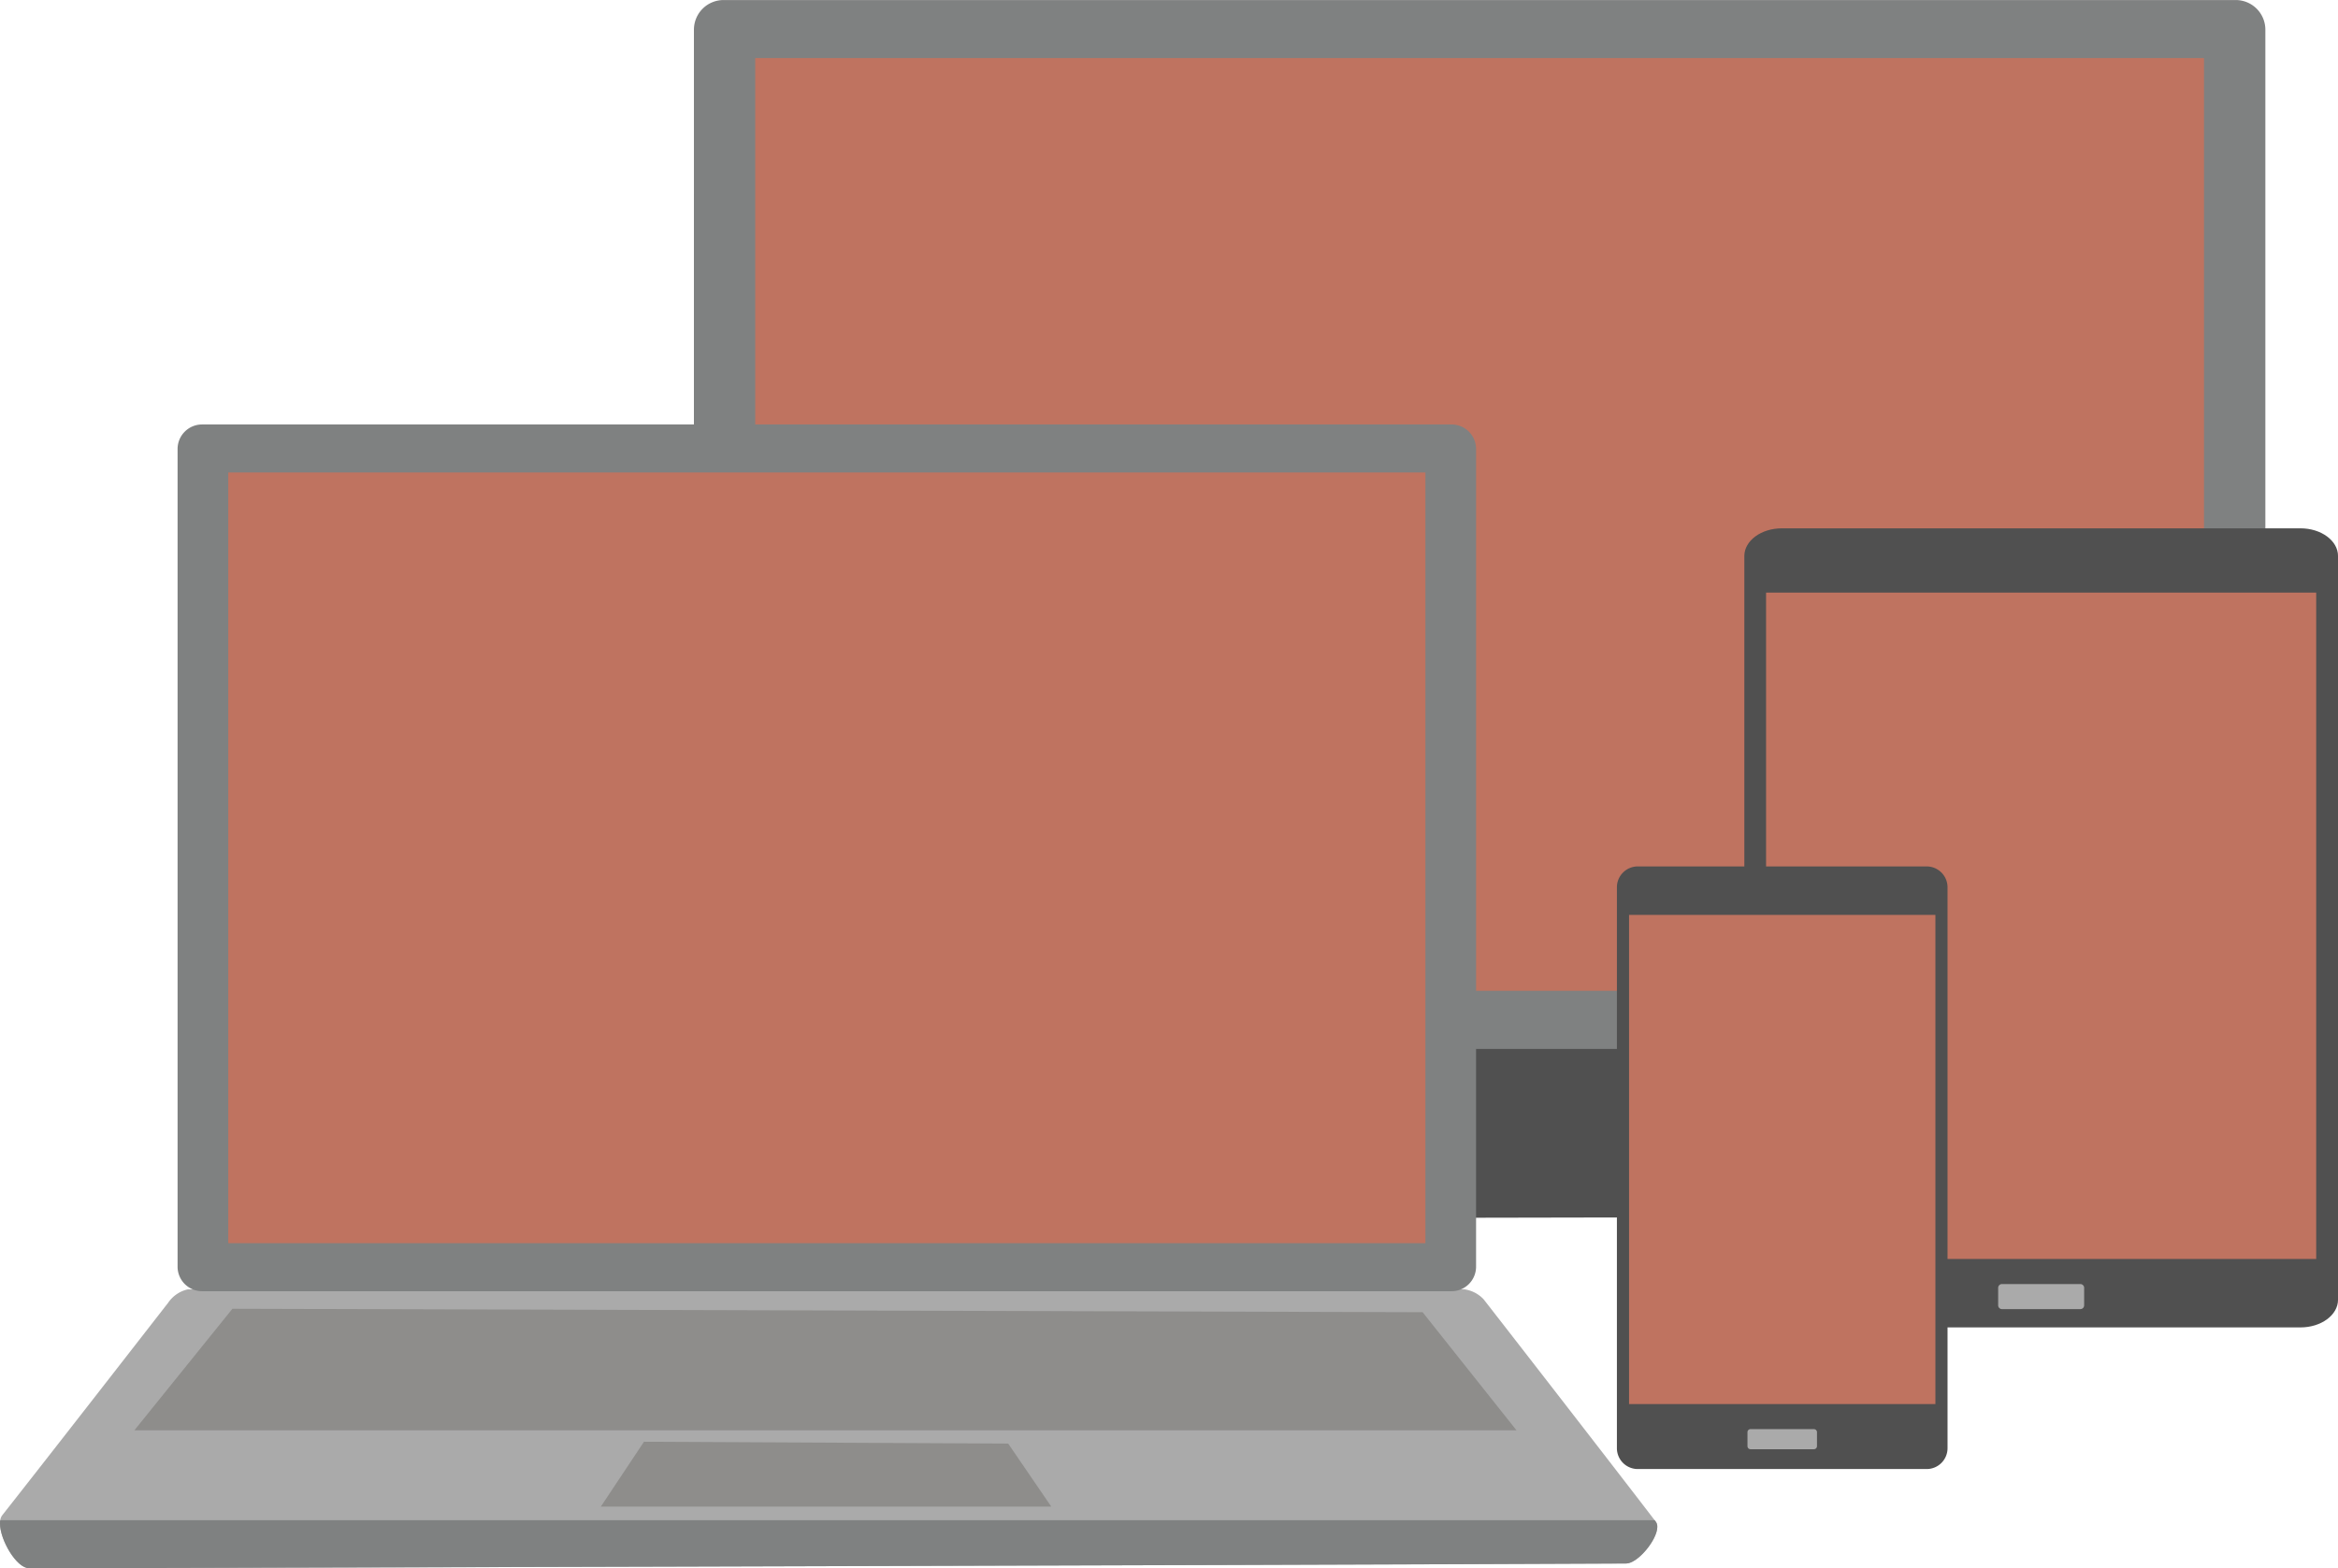
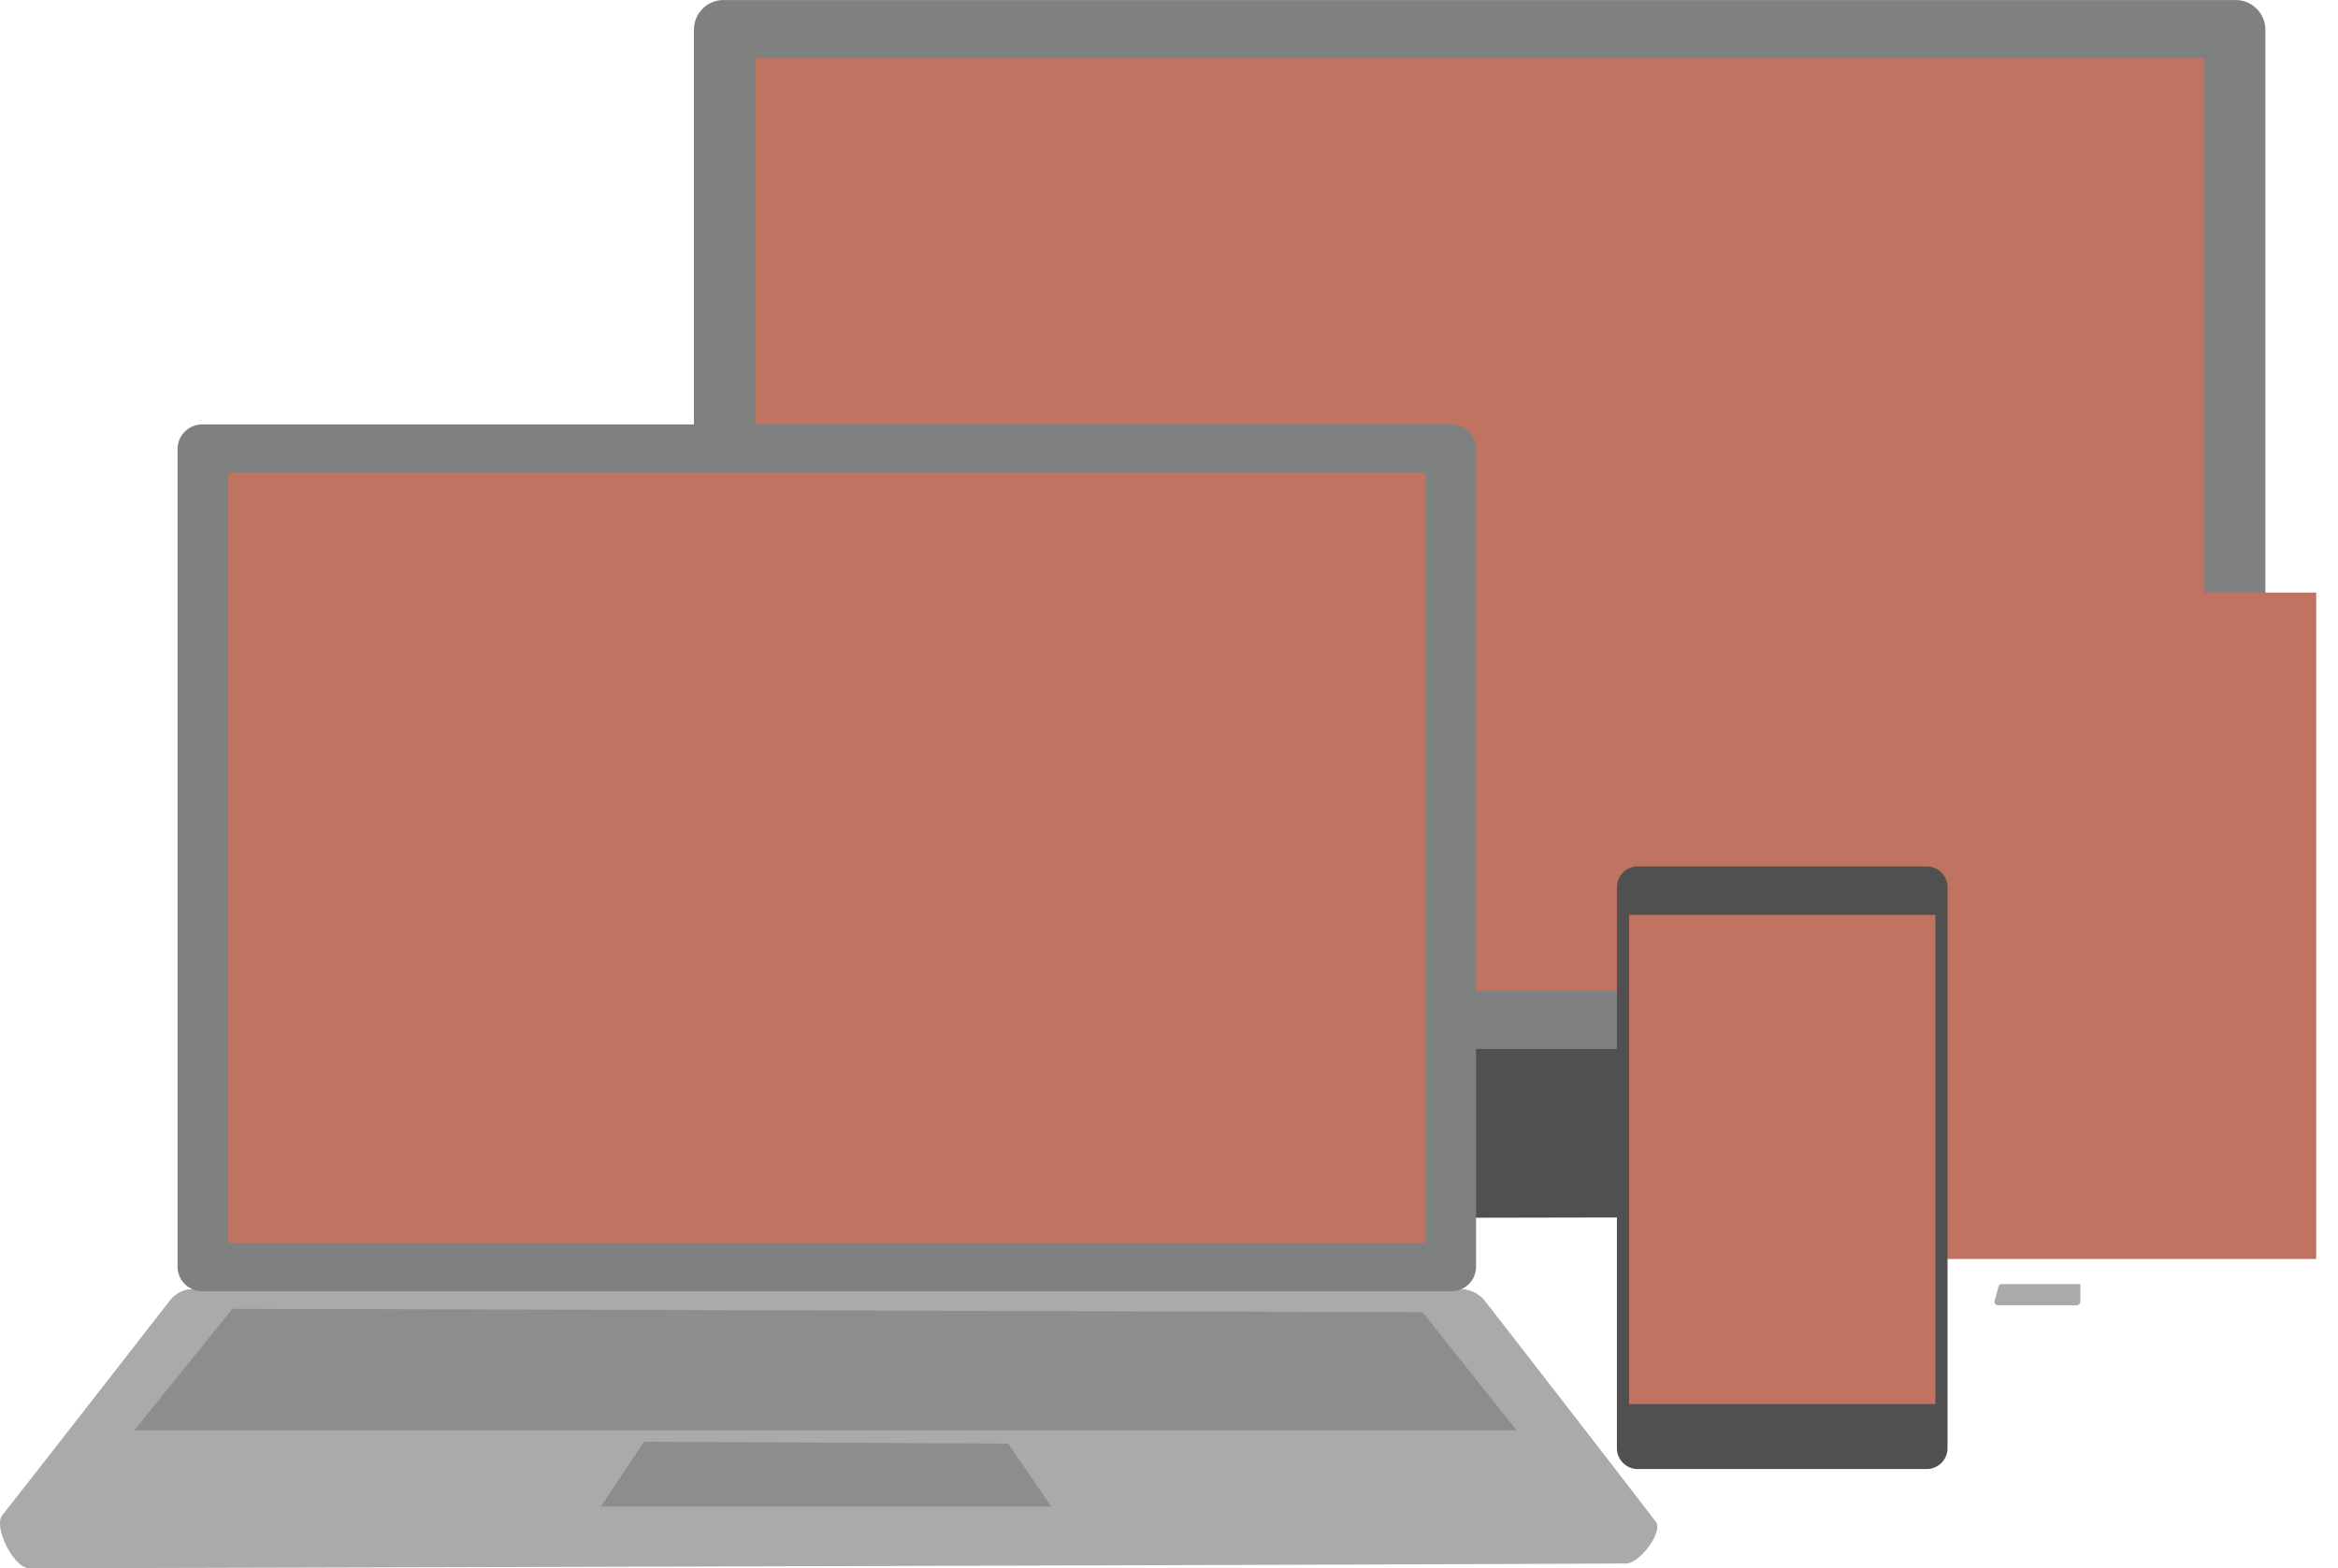
<svg xmlns="http://www.w3.org/2000/svg" width="297.859" height="199.843" viewBox="0 0 297.859 199.843">
  <defs>
    <clipPath id="clip-path">
      <path id="Schnittmenge_11" data-name="Schnittmenge 11" d="M0,29.847A1.685,1.685,0,0,1,.29,28.79C5.419,22.291,18.015,6.1,21.428,1.71a4.1,4.1,0,0,1,2.5-1.7L186.514,0a4.161,4.161,0,0,1,2.5,1.278c3.24,4.155,16.264,20.934,21.931,28.335a1.061,1.061,0,0,1,.195.667c-.01,1.654-2.491,4.655-3.968,4.662-47.075.226-203.437.611-203.437.611h0C2.1,35.554,0,31.936,0,29.847Z" fill="none" />
    </clipPath>
  </defs>
  <g id="_02_Responsive_Design" data-name="02_Responsive Design" transform="translate(-1197.811 -779.415)">
    <g id="Group_Copy" data-name="Group Copy" transform="translate(1286.214 779.415)">
      <path id="Path_444" data-name="Path 444" d="M1451.023,977.217l39.925-.182c1.093,17.553,9.023,24.1,9.967,24.255.573.091,2.713.241,2.713.241l.091,2.047-64.991.124.045-2.263s2.29-.079,3.188-.843C1442.813,999.872,1451.12,991.685,1451.023,977.217Z" transform="translate(-1370.398 -848.471)" fill="#505050" />
      <path id="Path" d="M1333.7,783.2a3.779,3.779,0,0,1,3.78-3.78h192.639a3.779,3.779,0,0,1,3.78,3.78v126.1a3.779,3.779,0,0,1-3.78,3.78H1337.477a3.779,3.779,0,0,1-3.78-3.78Z" transform="translate(-1333.697 -779.415)" fill="#7f8181" fill-rule="evenodd" />
      <path id="Path-2" data-name="Path" d="M1345.707,790.795h184.572v118.85H1345.707Z" transform="translate(-1337.894 -783.392)" fill="#bf7360" fill-rule="evenodd" />
    </g>
    <g id="Group_Copy-2" data-name="Group Copy" transform="translate(1420.035 846.737)">
-       <path id="Path-3" data-name="Path" d="M1539.4,886.425c0-1.948,2.141-3.528,4.782-3.528h66.071c2.641,0,4.782,1.58,4.782,3.528v94.768c0,1.948-2.141,3.528-4.782,3.528h-66.071c-2.641,0-4.782-1.579-4.782-3.528Z" transform="translate(-1539.397 -882.897)" fill="#505050" fill-rule="evenodd" />
      <path id="Path-4" data-name="Path" d="M1543.657,895.487h70.085V980.4h-70.085Z" transform="translate(-1540.885 -887.296)" fill="#bf7360" fill-rule="evenodd" />
-       <path id="Path-5" data-name="Path" d="M1589.107,1031.407a.483.483,0,0,1,.481-.485h9.993a.483.483,0,0,1,.481.485v2.222a.484.484,0,0,1-.481.486h-9.993a.484.484,0,0,1-.481-.486Z" transform="translate(-1556.767 -934.622)" fill="#aaa" fill-rule="evenodd" />
+       <path id="Path-5" data-name="Path" d="M1589.107,1031.407a.483.483,0,0,1,.481-.485h9.993v2.222a.484.484,0,0,1-.481.486h-9.993a.484.484,0,0,1-.481-.486Z" transform="translate(-1556.767 -934.622)" fill="#aaa" fill-rule="evenodd" />
    </g>
    <g id="Group" transform="translate(1403.803 889.82)">
      <path id="Path-6" data-name="Path" d="M1514.447,951.781a2.66,2.66,0,0,1,2.661-2.66h36.8a2.66,2.66,0,0,1,2.661,2.66v71.469a2.66,2.66,0,0,1-2.661,2.66h-36.8a2.66,2.66,0,0,1-2.661-2.66Z" transform="translate(-1514.447 -949.121)" fill="#505050" fill-rule="evenodd" />
      <path id="Path-7" data-name="Path" d="M1516.827,958.615h39.028v62.331h-39.028Z" transform="translate(-1515.279 -952.438)" fill="#bf7360" fill-rule="evenodd" />
-       <path id="Path-8" data-name="Path" d="M1540.017,1059.728a.385.385,0,0,1,.384-.39h8.08a.39.39,0,0,1,.39.39v1.781a.39.39,0,0,1-.39.39h-8.08a.385.385,0,0,1-.384-.39Z" transform="translate(-1523.382 -987.635)" fill="#aaa" fill-rule="evenodd" />
    </g>
    <g id="Group_Copy-3" data-name="Group Copy" transform="translate(1197.811 833.502)">
      <g id="Group-2" data-name="Group">
        <g id="am47" transform="translate(0 110.202)">
          <path id="Pfad_397" data-name="Pfad 397" d="M1201.55,1067.5c-1.974.008-4.625-5.274-3.448-6.764,5.128-6.5,17.725-22.691,21.137-27.079a4.1,4.1,0,0,1,2.5-1.7l162.584-.012a4.163,4.163,0,0,1,2.5,1.278c3.24,4.155,16.264,20.935,21.93,28.335,1,1.3-2.062,5.321-3.773,5.329C1357.912,1067.116,1201.55,1067.5,1201.55,1067.5Z" transform="translate(-1197.811 -1031.948)" fill="#aaa" />
        </g>
        <g id="Gruppe_562" data-name="Gruppe 562" transform="translate(0 110.202)">
          <g id="Gruppe_561" data-name="Gruppe 561" transform="translate(0 0)" clip-path="url(#clip-path)">
            <g id="Clipping_Group" data-name="Clipping Group" transform="translate(-4.067 29.425)">
-               <path id="Path-9" data-name="Path" d="M1191.56,1077.178h218.451v10.453H1191.56Z" transform="translate(-1191.56 -1077.178)" fill="#7f8181" fill-rule="evenodd" />
-             </g>
+               </g>
          </g>
        </g>
        <path id="Path-10" data-name="Path" d="M1232.587,865.677a3.124,3.124,0,0,1,3.124-3.124H1394.89a3.124,3.124,0,0,1,3.123,3.124V969.871A3.124,3.124,0,0,1,1394.89,973H1235.711a3.124,3.124,0,0,1-3.124-3.124Z" transform="translate(-1209.963 -862.553)" fill="#7f8181" fill-rule="evenodd" />
        <path id="Path-11" data-name="Path" d="M1242.512,871.957h152.515v98.207H1242.512Z" transform="translate(-1213.431 -865.839)" fill="#bf7360" fill-rule="evenodd" />
      </g>
      <path id="Path-12" data-name="Path" d="M1236.614,1035.762l151.63.437,11.964,15.052H1224.124Z" transform="translate(-1207.006 -923.078)" fill="#8e8d8b" fill-rule="evenodd" />
      <path id="Path_Copy" data-name="Path Copy" d="M1320.968,1061.808l46.4.233,5.491,8.031h-57.386Z" transform="translate(-1238.927 -932.18)" fill="#8e8d8b" fill-rule="evenodd" />
    </g>
  </g>
</svg>